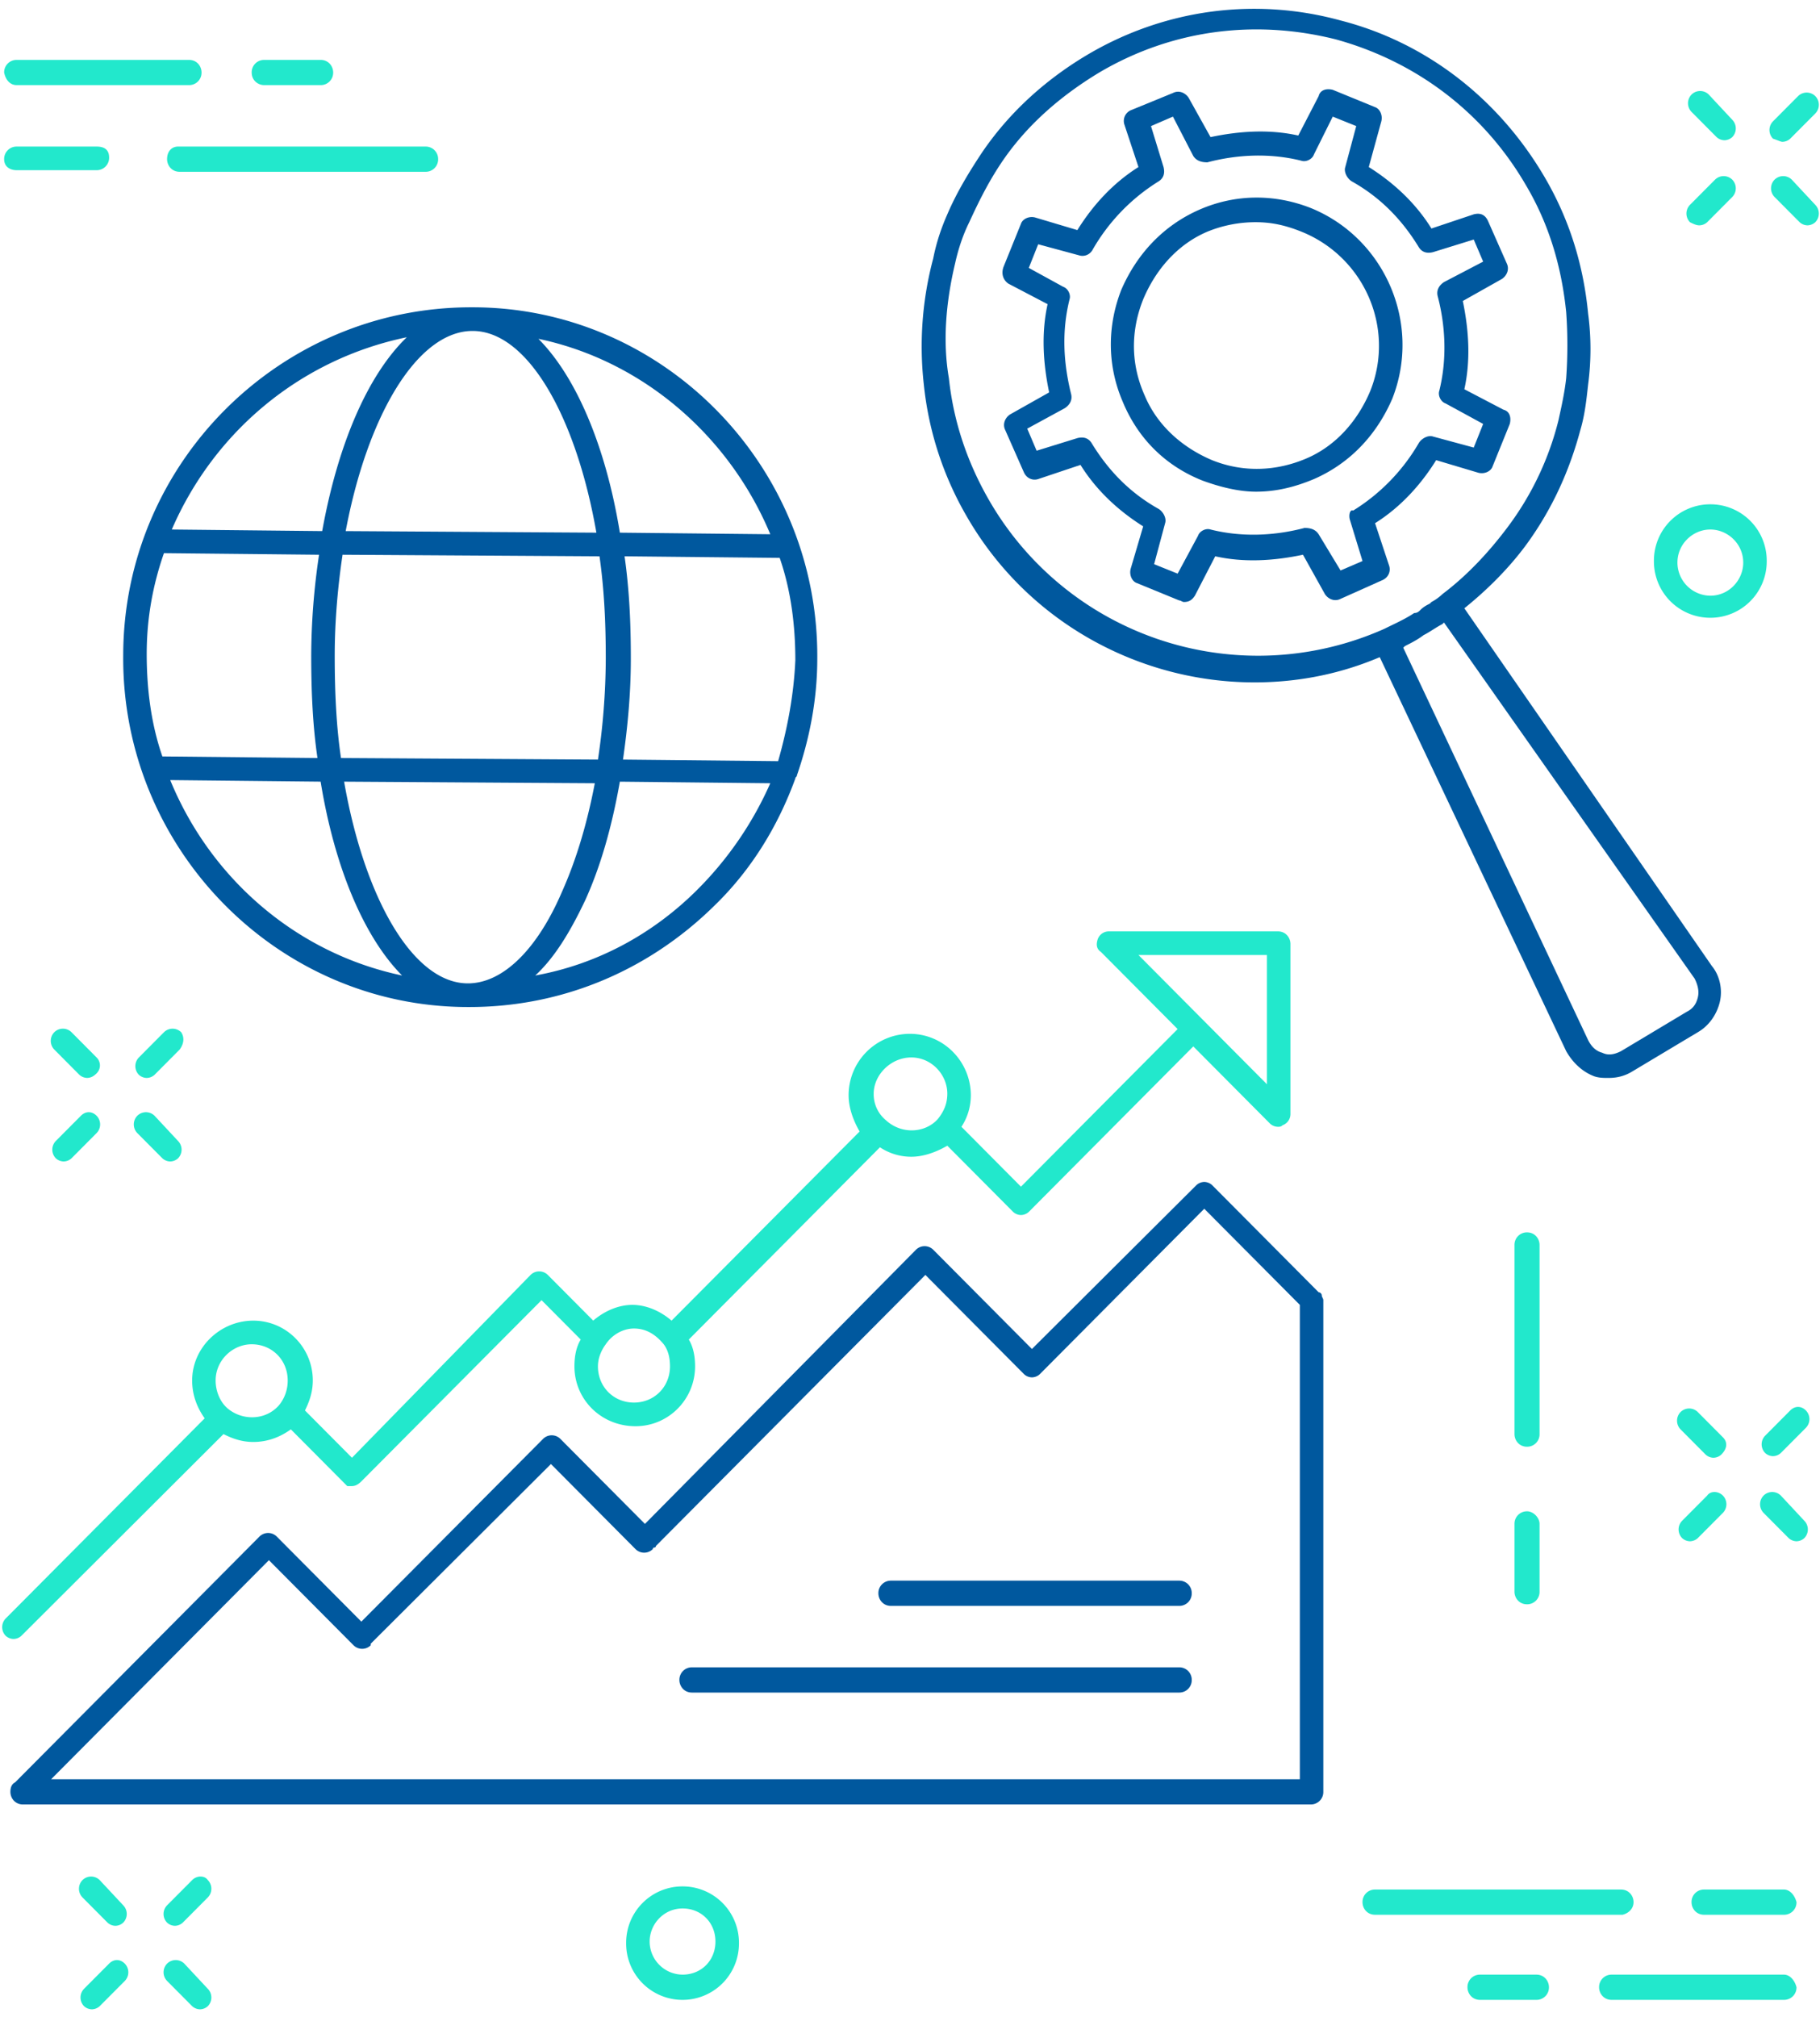
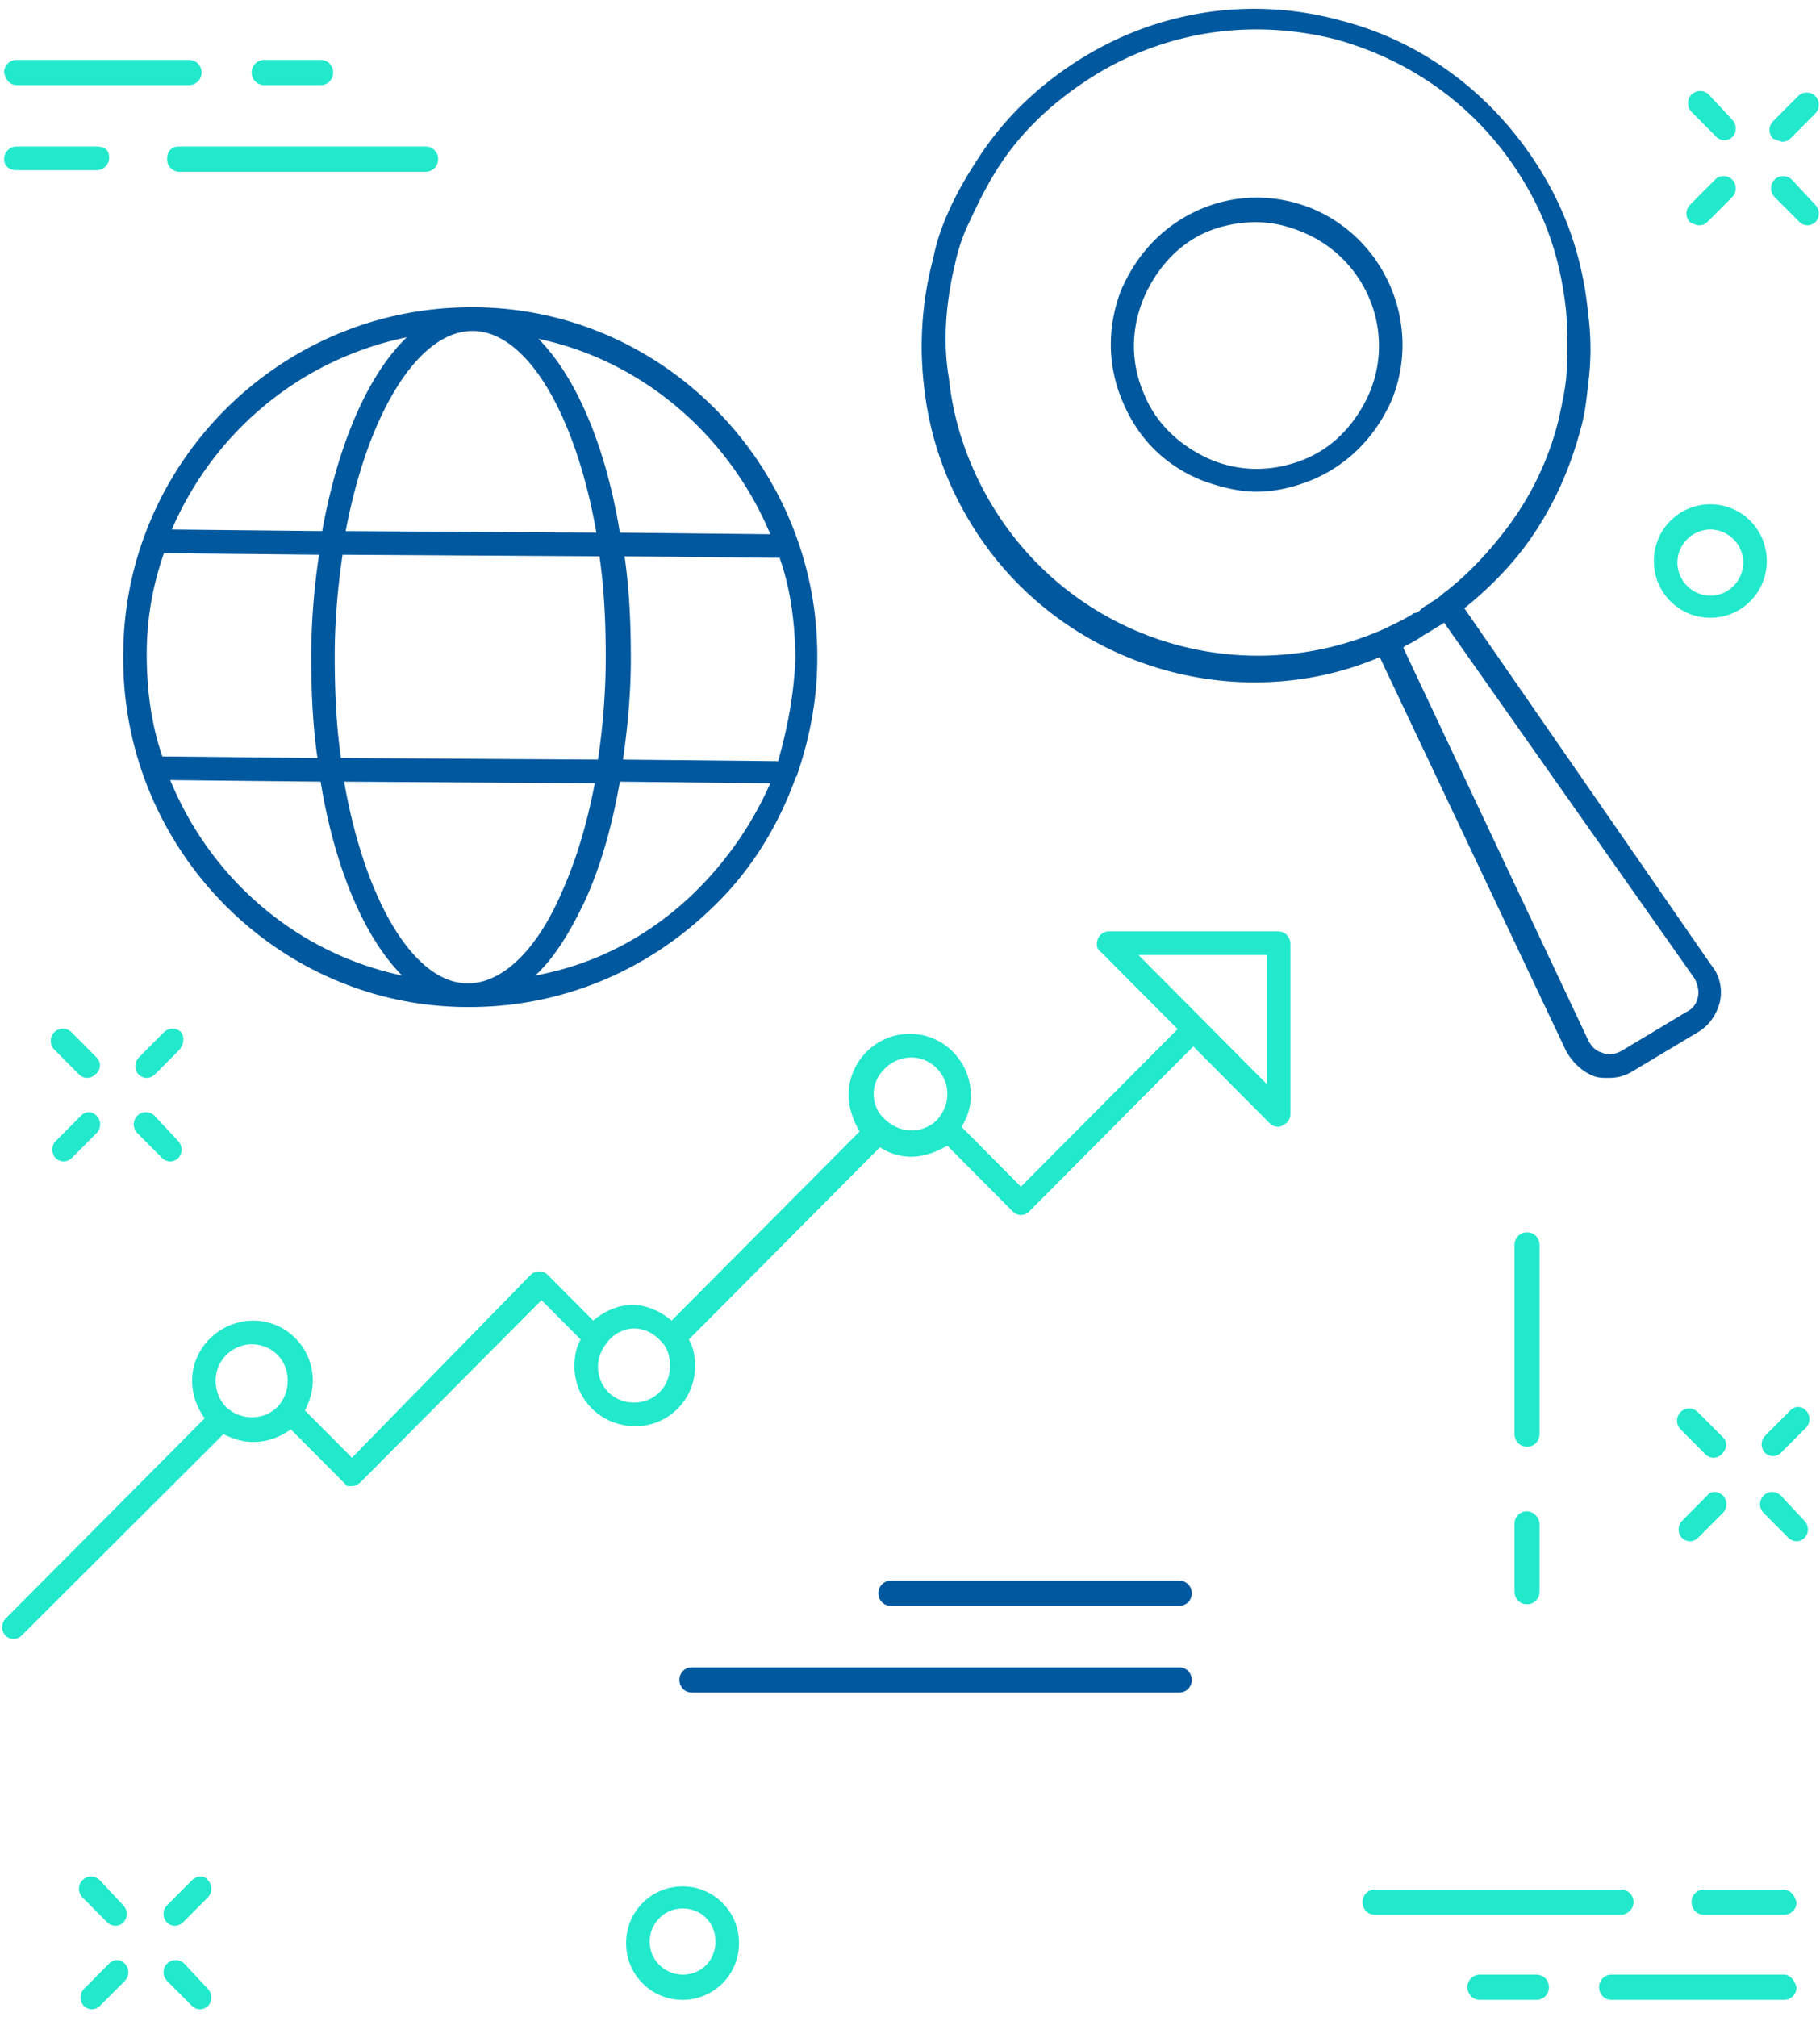
<svg xmlns="http://www.w3.org/2000/svg" width="111" height="123" viewBox="0 0 111 123">
  <g fill="none" fill-rule="nonzero">
-     <path fill="#00589E" d="M80.614 78.99c0-.097-.096-.193-.191-.193l-6.498-6.534a.728.728 0 0 0-.478-.193.728.728 0 0 0-.478.193l-10.033 9.993-6.02-6.054a.747.747 0 0 0-1.05 0l-16.532 16.72-5.16-5.188a.747.747 0 0 0-1.05 0L22.038 98.88l-5.16-5.189a.747.747 0 0 0-1.051 0L.92 108.682c-.19.096-.286.288-.286.577 0 .384.286.768.764.768h78.546a.756.756 0 0 0 .764-.768V79.277c0-.096-.095-.192-.095-.288zm-77.495 29.5l13.282-13.357 5.16 5.189a.747.747 0 0 0 1.051 0v-.096L33.601 89.27l5.16 5.19a.747.747 0 0 0 1.051 0s0-.097.096-.097c0 0 .095 0 .095-.096L56.438 77.74l6.02 6.054a.728.728 0 0 0 .478.192.728.728 0 0 0 .478-.192l10.033-10.09 5.829 5.862v28.924H3.119z" />
    <path fill="#22E8CC" d="M1.304 99.745l12.326-12.3c.573.289 1.147.48 1.816.48.86 0 1.624-.287 2.293-.768l3.249 3.267.095.096.096.096H21.466c.19 0 .382-.096.573-.288l10.989-11.05 2.389 2.402c-.287.48-.383 1.057-.383 1.633 0 2.018 1.625 3.652 3.727 3.652 2.007 0 3.631-1.634 3.631-3.652 0-.576-.096-1.153-.382-1.633l11.657-11.724a3.432 3.432 0 0 0 1.911.577c.765 0 1.53-.288 2.198-.673l4.014 4.036a.728.728 0 0 0 .477.192.728.728 0 0 0 .478-.192l10.033-10.09 4.682 4.709a.728.728 0 0 0 .478.192c.096 0 .191 0 .287-.096a.722.722 0 0 0 .478-.673V57.56c0-.384-.287-.769-.765-.769h-10.32a.719.719 0 0 0-.669.48c-.095.29-.095.577.192.77l4.682 4.708-9.556 9.61-3.63-3.652c.381-.577.573-1.25.573-1.922 0-2.018-1.625-3.747-3.727-3.747a3.742 3.742 0 0 0-3.727 3.747c0 .769.287 1.538.67 2.21L40.958 80.527c-.67-.577-1.53-.961-2.39-.961-.86 0-1.72.384-2.388.96L33.41 77.74a.747.747 0 0 0-1.051 0L21.466 88.887l-2.867-2.883c.287-.577.478-1.153.478-1.826 0-2.018-1.625-3.651-3.631-3.651-2.007 0-3.727 1.633-3.727 3.651 0 .865.287 1.634.764 2.306L.348 98.688a.757.757 0 0 0 0 1.057.728.728 0 0 0 .478.192.728.728 0 0 0 .478-.192zm75.965-41.512v7.88l-7.835-7.88h7.835zm-21.69 6.246c1.242 0 2.197 1.057 2.197 2.21 0 .577-.19 1.057-.573 1.538-.765.864-2.198.96-3.153.096a2.057 2.057 0 0 1-.765-1.634c0-1.153 1.051-2.21 2.293-2.21zM38.664 81.007c.765 0 1.338.384 1.816.961.287.384.382.865.382 1.345 0 1.25-.955 2.21-2.198 2.21-1.242 0-2.197-.96-2.197-2.21 0-.48.19-.96.477-1.345.383-.577 1.051-.961 1.72-.961zm-23.315.961c1.242 0 2.198.96 2.198 2.21 0 .577-.191 1.057-.478 1.442-.764.96-2.198 1.057-3.153.288-.478-.385-.765-1.057-.765-1.73 0-1.25 1.051-2.21 2.198-2.21z" />
    <path fill="#00589E" d="M71.918 101.667H42.201a.756.756 0 0 0-.765.769c0 .384.287.769.765.769h29.717a.756.756 0 0 0 .765-.77.756.756 0 0 0-.765-.768zM71.918 96.382H54.336a.756.756 0 0 0-.764.769c0 .384.287.769.764.769h17.582a.756.756 0 0 0 .765-.77.756.756 0 0 0-.765-.768z" />
    <path fill="#22E8CC" d="M5.89 64.479L4.361 62.94a.747.747 0 0 0-1.05 0 .757.757 0 0 0 0 1.057l1.528 1.538a.728.728 0 0 0 .478.192.728.728 0 0 0 .478-.192c.382-.288.382-.769.095-1.057zM9.426 68.034a.747.747 0 0 0-1.051 0 .757.757 0 0 0 0 1.057l1.529 1.538a.728.728 0 0 0 .477.192.728.728 0 0 0 .478-.192.757.757 0 0 0 0-1.057l-1.433-1.538zM4.935 68.034l-1.53 1.538a.757.757 0 0 0 0 1.057.728.728 0 0 0 .479.192.728.728 0 0 0 .477-.192l1.53-1.538a.757.757 0 0 0 0-1.057c-.287-.288-.67-.288-.956 0zM11.05 62.941a.747.747 0 0 0-1.05 0L8.47 64.48a.757.757 0 0 0 0 1.057.728.728 0 0 0 .478.192.728.728 0 0 0 .478-.192l1.529-1.538c.286-.384.286-.768.095-1.057zM6.081 114.64a.747.747 0 0 0-1.05 0 .757.757 0 0 0 0 1.057l1.528 1.537a.728.728 0 0 0 .478.193.728.728 0 0 0 .478-.193.757.757 0 0 0 0-1.057L6.08 114.64zM11.241 119.733a.747.747 0 0 0-1.05 0 .757.757 0 0 0 0 1.057l1.528 1.537a.728.728 0 0 0 .478.193.728.728 0 0 0 .478-.193.757.757 0 0 0 0-1.057l-1.434-1.537zM6.655 119.733l-1.53 1.537a.757.757 0 0 0 0 1.057.728.728 0 0 0 .479.193.728.728 0 0 0 .477-.193l1.53-1.537a.757.757 0 0 0 0-1.057c-.287-.288-.67-.288-.956 0zM11.72 114.64l-1.53 1.537a.757.757 0 0 0 0 1.057.728.728 0 0 0 .478.193.728.728 0 0 0 .478-.193l1.529-1.537a.757.757 0 0 0 0-1.057c-.192-.288-.67-.288-.956 0zM105.076 87.638l-1.53-1.538a.747.747 0 0 0-1.05 0 .757.757 0 0 0 0 1.057l1.529 1.538a.728.728 0 0 0 .477.192.728.728 0 0 0 .478-.192c.382-.385.382-.77.096-1.057zM108.611 91.193a.747.747 0 0 0-1.051 0 .757.757 0 0 0 0 1.057l1.529 1.537a.728.728 0 0 0 .478.193.728.728 0 0 0 .477-.193.757.757 0 0 0 0-1.057l-1.433-1.537zM104.12 91.193l-1.529 1.537a.757.757 0 0 0 0 1.057.728.728 0 0 0 .478.193.728.728 0 0 0 .478-.193l1.529-1.537a.757.757 0 0 0 0-1.057c-.287-.288-.765-.288-.956 0zM109.184 86.004l-1.528 1.537a.757.757 0 0 0 0 1.057.728.728 0 0 0 .477.193.728.728 0 0 0 .478-.193l1.529-1.537a.757.757 0 0 0 0-1.057c-.287-.288-.669-.288-.956 0zM104.693 8.36a.728.728 0 0 0 .478.192.728.728 0 0 0 .478-.192.757.757 0 0 0 0-1.057l-1.433-1.537a.747.747 0 0 0-1.051 0 .757.757 0 0 0 0 1.057l1.528 1.537zM109.28 10.955a.747.747 0 0 0-1.051 0 .757.757 0 0 0 0 1.057l1.529 1.537a.728.728 0 0 0 .478.192.728.728 0 0 0 .477-.192.757.757 0 0 0 0-1.057l-1.433-1.537zM103.642 13.741a.728.728 0 0 0 .478-.192l1.529-1.537a.757.757 0 0 0 0-1.057.747.747 0 0 0-1.051 0l-1.529 1.537a.757.757 0 0 0 0 1.057c.191.096.382.192.573.192zM108.707 8.648a.728.728 0 0 0 .477-.192l1.53-1.537a.757.757 0 0 0 0-1.057.747.747 0 0 0-1.052 0l-1.529 1.537a.757.757 0 0 0 0 1.057c.287.096.478.192.574.192zM93.896 75.914c0-.384-.287-.769-.765-.769a.756.756 0 0 0-.764.77v11.53c0 .385.287.77.764.77a.756.756 0 0 0 .765-.77v-11.53zM93.131 92.154a.756.756 0 0 0-.764.769v4.132c0 .384.287.768.764.768a.756.756 0 0 0 .765-.768v-4.132c0-.385-.382-.77-.765-.77zM104.311 37.669a3.435 3.435 0 0 0 3.44-3.46 3.435 3.435 0 0 0-3.44-3.459 3.435 3.435 0 0 0-3.44 3.46 3.435 3.435 0 0 0 3.44 3.459zm0-5.381c1.051 0 2.007.864 2.007 2.017 0 1.057-.86 2.018-2.007 2.018a2.024 2.024 0 0 1-2.006-2.018c0-1.153.955-2.017 2.006-2.017zM41.628 115.024a3.435 3.435 0 0 0-3.44 3.46 3.435 3.435 0 0 0 3.44 3.459 3.435 3.435 0 0 0 3.44-3.46 3.435 3.435 0 0 0-3.44-3.459zm0 5.381a2.024 2.024 0 0 1-2.007-2.017c0-1.058.86-2.018 2.007-2.018 1.146 0 2.006.864 2.006 2.017 0 1.154-.86 2.018-2.006 2.018zM10.19 9.705c0 .385.287.77.765.77h15.002a.756.756 0 0 0 .764-.77.756.756 0 0 0-.764-.768H10.859c-.382 0-.669.288-.669.768zM1.017 10.378H5.89a.756.756 0 0 0 .765-.769c0-.48-.287-.672-.765-.672H1.017a.756.756 0 0 0-.764.768c0 .48.382.673.764.673zM1.017 5.19h10.51a.756.756 0 0 0 .765-.77c0-.384-.286-.768-.764-.768H1.017a.756.756 0 0 0-.764.768c.095.48.382.77.764.77zM16.115 5.19h3.44a.756.756 0 0 0 .764-.77c0-.384-.287-.768-.764-.768h-3.44a.756.756 0 0 0-.765.768c0 .48.382.77.765.77zM99.629 115.985c0-.384-.287-.769-.764-.769H83.863a.756.756 0 0 0-.765.77c0 .384.287.768.765.768H98.96c.382-.096.669-.384.669-.769zM108.802 115.216h-4.873a.756.756 0 0 0-.764.77c0 .384.286.768.764.768h4.873a.756.756 0 0 0 .765-.769c-.096-.384-.383-.769-.765-.769zM108.802 120.405h-10.51a.756.756 0 0 0-.765.77c0 .384.287.768.764.768h10.511a.756.756 0 0 0 .765-.769c-.096-.384-.383-.769-.765-.769zM93.705 120.405h-3.44a.756.756 0 0 0-.765.77c0 .384.287.768.765.768h3.44a.756.756 0 0 0 .764-.769c0-.384-.287-.769-.764-.769z" />
    <path fill="#00589E" d="M58.923 31.423c3.727 6.534 10.606 10.186 17.582 10.186 2.58 0 5.16-.48 7.644-1.538L95.52 64.095c.382.672.956 1.249 1.72 1.537.287.096.574.096.86.096.478 0 .956-.096 1.433-.384l4.014-2.403c.669-.384 1.146-1.057 1.338-1.825.19-.77 0-1.634-.478-2.21L89.309 37.091c1.433-1.153 2.771-2.498 3.822-3.94 1.53-2.114 2.58-4.42 3.25-6.918.286-.961.381-1.922.477-2.787a16.379 16.379 0 0 0 0-4.324c-.287-2.98-1.147-5.766-2.676-8.36-2.77-4.71-7.166-8.168-12.422-9.514C76.505-.192 70.963.577 66.28 3.363c-2.58 1.538-4.777 3.556-6.402 5.958-.764 1.153-1.528 2.402-2.102 3.748-.382.865-.669 1.73-.86 2.69a20.813 20.813 0 0 0-.573 7.688 20.075 20.075 0 0 0 2.58 7.976zm44.624 29.404c-.096.385-.287.673-.67.865l-4.012 2.403c-.383.192-.765.288-1.147.096-.382-.096-.669-.385-.86-.77L85.583 39.496l.095-.097c.382-.192.765-.384 1.147-.672.382-.192.764-.48 1.146-.673l.096-.096 15.289 21.717c.19.385.286.769.19 1.153zm-45.293-44.78c.191-.864.478-1.729.86-2.498.573-1.249 1.147-2.402 1.911-3.555 1.529-2.306 3.631-4.132 6.02-5.574 4.396-2.594 9.46-3.267 14.429-2.018 4.873 1.346 8.982 4.42 11.562 8.841 1.433 2.402 2.198 4.997 2.484 7.784.096 1.345.096 2.69 0 4.035-.095.865-.286 1.73-.478 2.595a18.158 18.158 0 0 1-3.057 6.438c-1.147 1.538-2.485 2.98-4.014 4.132a2.904 2.904 0 0 1-.668.48l-.096.097c-.191.096-.382.192-.573.384-.096.096-.191.192-.383.192-.573.385-1.242.673-1.815.961a18.925 18.925 0 0 1-24.08-7.783c-1.338-2.306-2.198-4.805-2.484-7.495-.382-2.21-.191-4.613.382-7.015zM7.515 39.975c-.096 11.723 9.364 21.429 21.022 21.429h.095c5.638 0 10.893-2.21 14.907-6.15 2.293-2.21 3.917-4.9 4.968-7.784 0-.096.096-.096.096-.192.764-2.21 1.242-4.612 1.242-7.11.096-11.724-9.364-21.43-21.022-21.43h-.095c-11.658 0-21.213 9.514-21.213 21.237zm29.43.192a42.22 42.22 0 0 1-.477 6.15l-15.671-.096c-.287-1.922-.383-4.036-.383-6.246 0-2.114.192-4.228.478-6.15l15.671.096c.287 2.018.382 4.036.382 6.246zm-17.582 6.054l-9.46-.096c-.668-1.922-.955-4.036-.955-6.246 0-2.21.382-4.228 1.051-6.15l9.46.096a42.22 42.22 0 0 0-.478 6.15c0 2.21.096 4.324.382 6.246zm-8.982 1.345l9.174.096c.86 5.286 2.675 9.514 4.968 11.82-6.402-1.345-11.657-5.862-14.142-11.916zm10.607.096l15.289.097c-.478 2.498-1.147 4.708-2.007 6.63-1.529 3.556-3.631 5.573-5.733 5.573-3.345 0-6.307-5.189-7.55-12.3zm21.595 6.535c-2.771 2.787-6.21 4.612-9.938 5.285 1.147-1.057 2.103-2.594 3.058-4.612.956-2.115 1.625-4.517 2.102-7.207l9.174.096a21.36 21.36 0 0 1-4.396 6.438zm4.873-7.784l-9.46-.096c.287-2.018.478-4.036.478-6.15 0-2.21-.095-4.228-.382-6.246l9.46.096c.669 1.922.955 4.036.955 6.246-.095 2.114-.477 4.132-1.05 6.15zm-.477-13.837l-9.174-.096c-.86-5.285-2.675-9.514-4.968-11.82 6.402 1.345 11.657 5.958 14.142 11.916zM28.823 20.18c3.345 0 6.307 5.189 7.55 12.3l-15.29-.096c1.338-7.111 4.396-12.204 7.74-12.204zm-4.013.384c-2.389 2.306-4.204 6.534-5.16 11.82l-9.173-.096c2.58-5.958 7.835-10.379 14.333-11.724z" />
-     <path fill="#00589E" d="M61.503 17.297l2.389 1.25c-.382 1.729-.287 3.555.095 5.38l-2.389 1.346c-.286.192-.477.576-.286.96l1.146 2.595c.192.384.574.48.86.384l2.58-.864c.956 1.537 2.294 2.786 3.823 3.747l-.765 2.595c-.095.384.096.769.382.865l2.58 1.057c.096 0 .191.096.287.096.287 0 .478-.096.669-.385l1.242-2.402c1.72.384 3.536.288 5.351-.096l1.338 2.402c.19.289.573.48.955.289l2.58-1.154c.383-.192.478-.576.383-.864l-.86-2.595c1.528-.96 2.77-2.306 3.726-3.844l2.58.77c.382.095.765-.097.86-.385l1.051-2.595c.096-.384 0-.769-.382-.865l-2.389-1.249c.382-1.73.287-3.555-.095-5.381l2.388-1.345c.287-.193.478-.577.287-.961l-1.147-2.595c-.19-.384-.477-.48-.86-.384l-2.58.865c-.955-1.538-2.293-2.787-3.822-3.748l.765-2.787c.095-.384-.096-.769-.382-.865l-2.58-1.057c-.383-.096-.765 0-.86.385L79.18 8.264c-1.72-.384-3.535-.288-5.35.096l-1.338-2.402c-.192-.288-.574-.48-.956-.288l-2.58 1.057a.712.712 0 0 0-.382.864l.86 2.595c-1.529.96-2.771 2.306-3.727 3.844l-2.58-.77c-.382-.095-.764.097-.86.385l-1.05 2.595c-.192.48 0 .865.286 1.057zm1.815-2.402l2.485.672c.286.096.669 0 .86-.384a11.817 11.817 0 0 1 4.013-4.132c.287-.192.382-.48.287-.865l-.765-2.498 1.338-.577 1.242 2.402c.191.289.478.385.86.385 1.816-.48 3.822-.577 5.734-.096.286.096.668-.097.764-.385l1.147-2.306 1.433.577-.669 2.498c-.096.288.096.673.382.865 1.72.96 3.058 2.306 4.11 4.036.19.288.477.384.86.288l2.483-.769.574 1.346-2.389 1.249c-.287.192-.478.48-.382.865.478 1.825.573 3.843.095 5.765-.095.289.096.673.383.769l2.293 1.25-.574 1.44-2.484-.672c-.287-.096-.669.096-.86.384a11.817 11.817 0 0 1-4.013 4.132c-.191-.096-.287.289-.191.577l.764 2.498-1.338.577-1.337-2.21c-.191-.288-.478-.385-.86-.385-1.816.48-3.823.577-5.734.096-.286-.096-.669.097-.764.385l-1.242 2.306-1.434-.576.67-2.499c.095-.288-.096-.673-.383-.865-1.72-.96-3.058-2.306-4.109-4.036-.19-.288-.478-.384-.86-.288l-2.484.769-.573-1.346 2.293-1.249c.286-.192.478-.48.382-.865-.478-1.921-.573-3.843-.096-5.765.096-.288-.095-.673-.382-.769l-2.102-1.153.573-1.441z" />
    <path fill="#00589E" d="M73.352 29.309c1.05.384 2.197.672 3.248.672 1.243 0 2.39-.288 3.536-.769 2.198-.96 3.822-2.69 4.778-4.9 1.815-4.613-.478-9.802-4.97-11.628-2.197-.864-4.586-.864-6.784.096-2.197.961-3.822 2.691-4.777 4.901-.86 2.21-.86 4.613.095 6.823.956 2.306 2.676 3.94 4.874 4.805zM69.72 18.258c.764-1.826 2.102-3.363 3.917-4.132a7.748 7.748 0 0 1 2.962-.577c.956 0 1.816.192 2.772.577 3.822 1.537 5.733 5.862 4.204 9.705-.765 1.826-2.102 3.364-3.918 4.132-1.815.769-3.822.865-5.733.096-1.816-.768-3.344-2.114-4.109-3.94-.86-1.921-.86-3.94-.095-5.861z" />
  </g>
</svg>